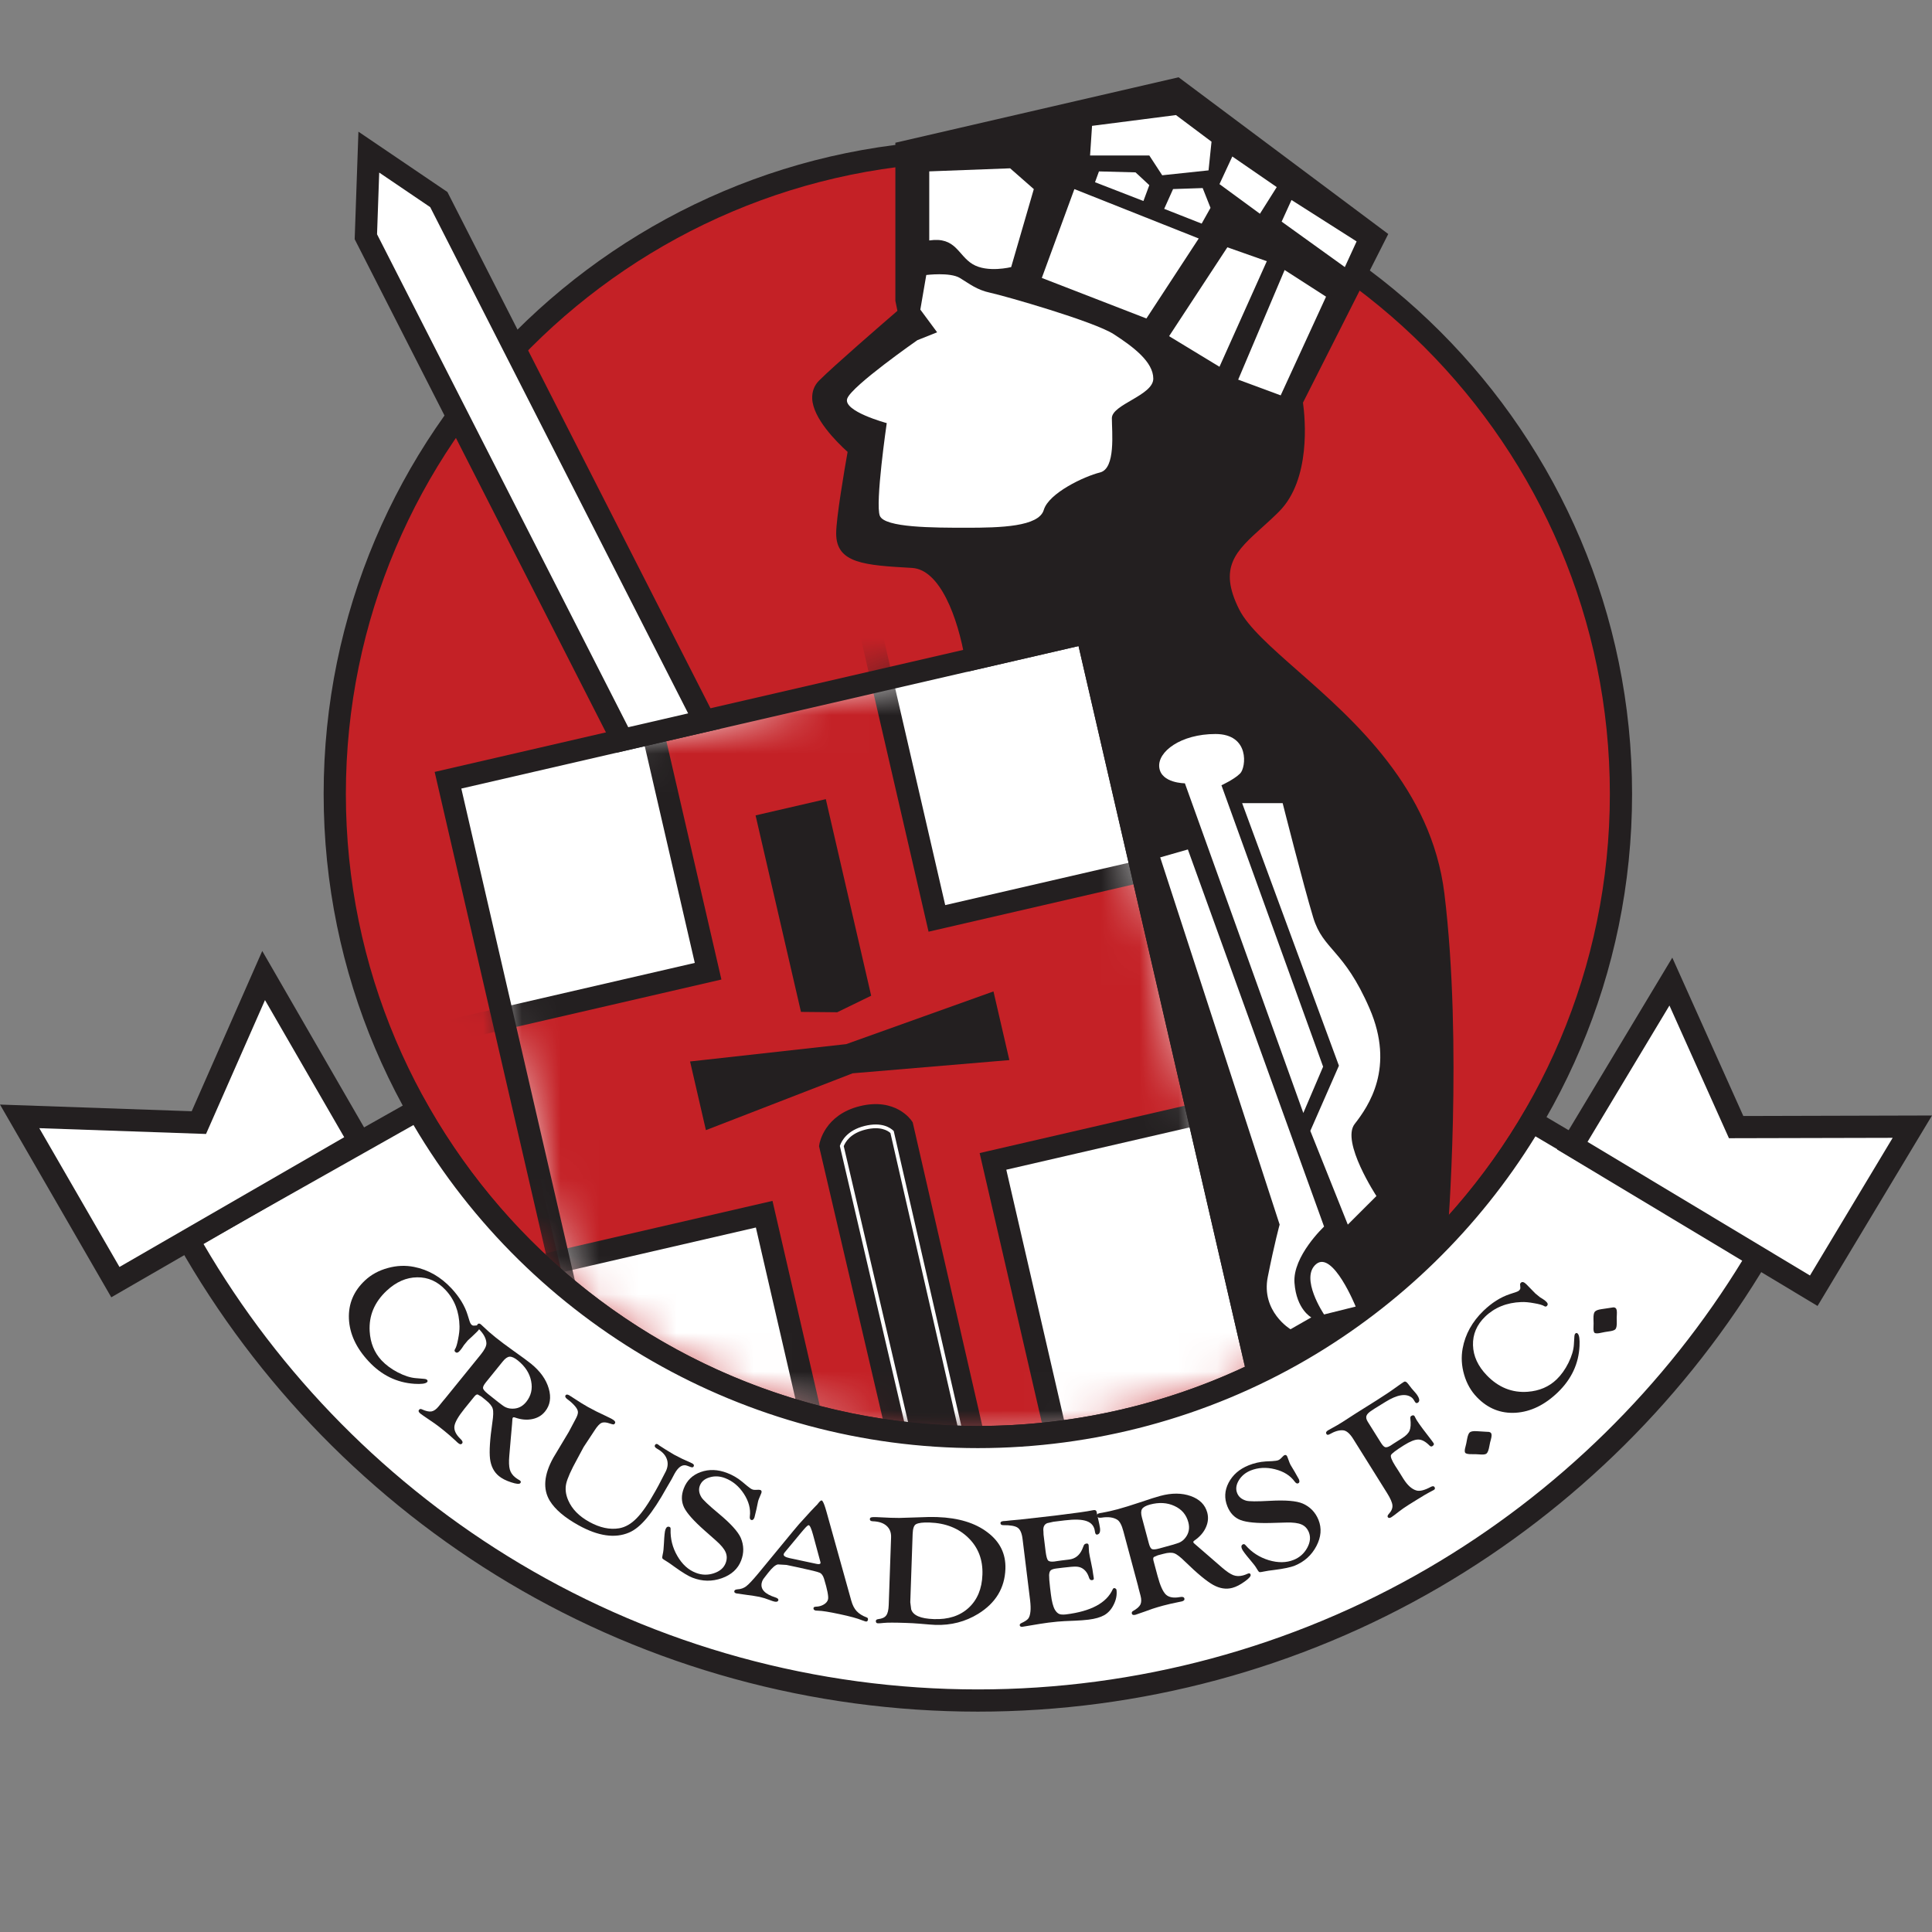
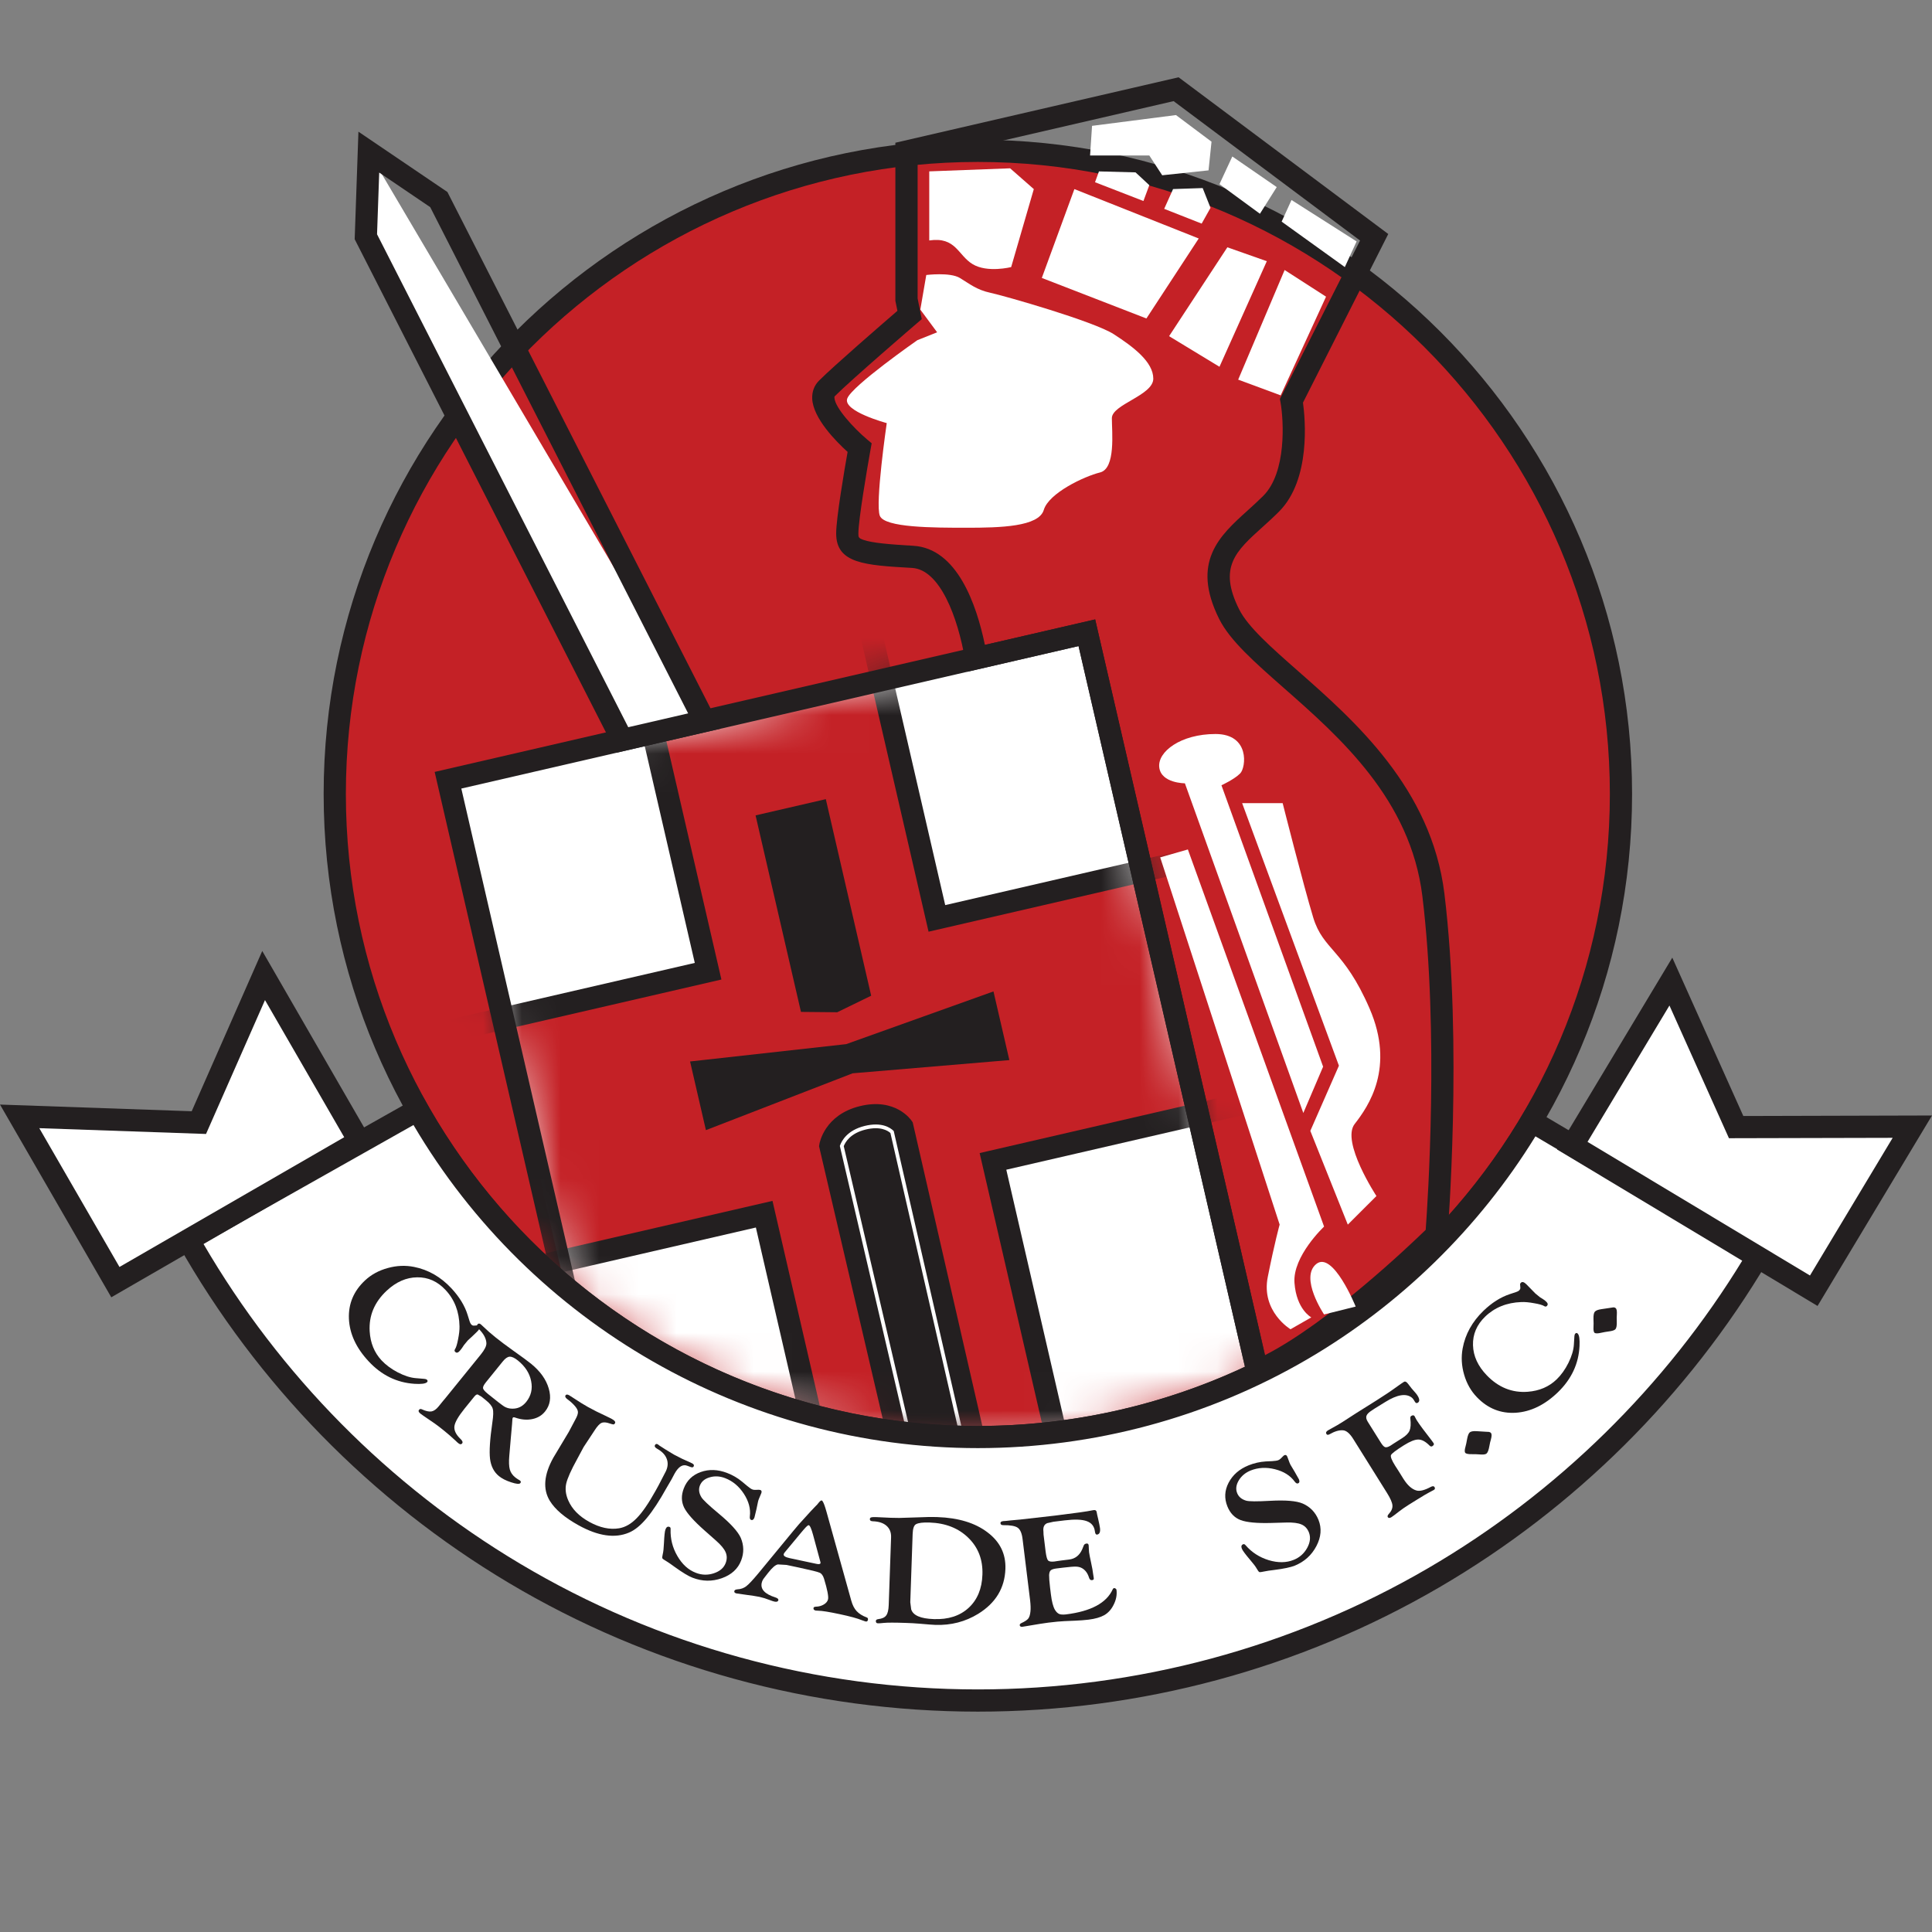
<svg xmlns="http://www.w3.org/2000/svg" width="50" height="50" viewBox="0 0 50 50" fill="none">
  <rect x="0" y="0" width="50" height="50" fill="#808080" stroke="none" />
  <path d="M8.664 20.546C8.664 11.354 16.115 3.902 25.307 3.902C34.499 3.902 41.951 11.354 41.951 20.546C41.951 29.738 34.499 37.19 25.307 37.19C16.115 37.191 8.664 29.738 8.664 20.546Z" fill="#C42126" />
  <mask id="mask0_293_341" style="mask-type:luminance" maskUnits="userSpaceOnUse" x="8" y="3" width="34" height="35">
    <path d="M8.664 20.546C8.664 11.354 16.115 3.902 25.307 3.902C34.499 3.902 41.951 11.354 41.951 20.546C41.951 29.738 34.499 37.19 25.307 37.19C16.115 37.191 8.664 29.738 8.664 20.546Z" fill="white" />
  </mask>
  <g mask="url(#mask0_293_341)">
    <path d="M11.594 20.192L28.127 16.375L34.486 43.915L17.952 47.733L11.594 20.192Z" fill="white" />
  </g>
  <mask id="mask1_293_341" style="mask-type:luminance" maskUnits="userSpaceOnUse" x="11" y="16" width="24" height="32">
    <mask id="mask2_293_341" style="mask-type:luminance" maskUnits="userSpaceOnUse" x="11" y="16" width="24" height="32">
      <path d="M11.594 20.192L28.127 16.375L34.486 43.915L17.952 47.733L11.594 20.192Z" fill="white" />
    </mask>
    <g mask="url(#mask2_293_341)">
      <path d="M8.663 20.546C8.663 11.354 16.115 3.902 25.307 3.902C34.499 3.902 41.95 11.354 41.95 20.546C41.95 29.738 34.499 37.19 25.307 37.19C16.115 37.191 8.663 29.738 8.663 20.546Z" fill="white" />
    </g>
  </mask>
  <g mask="url(#mask1_293_341)">
    <path d="M15.642 13.515L21.563 12.148L24.245 23.768L33.585 21.613L35.037 27.9L25.698 30.057L28.493 41.351L22.572 42.717L19.776 31.424L12.495 33.104L11.044 26.817L18.325 25.135L15.642 13.515Z" fill="#C42126" />
    <path d="M22.289 43.59L19.562 31.768L12.281 33.449L10.7 26.601L17.981 24.92L15.299 13.3L21.78 11.804L24.462 23.424L33.801 21.268L35.382 28.116L26.043 30.272L28.77 42.094L22.289 43.59ZM19.992 31.079L22.72 42.901L28.081 41.663L25.353 29.841L34.692 27.685L33.37 21.957L24.031 24.112L21.349 12.492L15.988 13.73L18.67 25.35L11.389 27.031L12.711 32.759L19.992 31.079Z" fill="#231F20" />
  </g>
  <mask id="mask3_293_341" style="mask-type:luminance" maskUnits="userSpaceOnUse" x="11" y="16" width="24" height="22">
    <mask id="mask4_293_341" style="mask-type:luminance" maskUnits="userSpaceOnUse" x="11" y="16" width="24" height="32">
      <path d="M11.594 20.192L28.127 16.375L34.486 43.915L17.952 47.733L11.594 20.192Z" fill="white" />
    </mask>
    <g mask="url(#mask4_293_341)">
      <path d="M8.663 20.547C8.663 11.355 16.115 3.903 25.307 3.903C34.499 3.903 41.95 11.355 41.95 20.547C41.95 29.739 34.499 37.191 25.307 37.191C16.115 37.192 8.663 29.739 8.663 20.547Z" fill="white" />
    </g>
  </mask>
  <g mask="url(#mask3_293_341)">
    <path d="M19.554 21.102L21.372 20.682L22.546 25.769L21.667 26.197L20.729 26.188L19.554 21.102Z" fill="#231F20" />
  </g>
  <mask id="mask5_293_341" style="mask-type:luminance" maskUnits="userSpaceOnUse" x="11" y="16" width="24" height="22">
    <mask id="mask6_293_341" style="mask-type:luminance" maskUnits="userSpaceOnUse" x="11" y="16" width="24" height="32">
      <path d="M11.594 20.192L28.127 16.375L34.486 43.915L17.952 47.733L11.594 20.192Z" fill="white" />
    </mask>
    <g mask="url(#mask6_293_341)">
      <path d="M8.663 20.547C8.663 11.355 16.115 3.903 25.307 3.903C34.499 3.903 41.95 11.355 41.95 20.547C41.95 29.739 34.499 37.191 25.307 37.191C16.115 37.192 8.663 29.739 8.663 20.547Z" fill="white" />
    </g>
  </mask>
  <g mask="url(#mask5_293_341)">
    <path d="M24.493 43.77L21.197 29.665L21.206 29.608C21.211 29.577 21.34 28.851 22.253 28.627C23.175 28.4 23.575 28.979 23.591 29.003L23.621 29.047L26.871 43.222L24.493 43.77Z" fill="#231F20" />
  </g>
  <mask id="mask7_293_341" style="mask-type:luminance" maskUnits="userSpaceOnUse" x="11" y="16" width="24" height="22">
    <mask id="mask8_293_341" style="mask-type:luminance" maskUnits="userSpaceOnUse" x="11" y="16" width="24" height="32">
      <path d="M11.594 20.192L28.127 16.375L34.486 43.915L17.952 47.733L11.594 20.192Z" fill="white" />
    </mask>
    <g mask="url(#mask8_293_341)">
      <path d="M8.663 20.547C8.663 11.355 16.115 3.903 25.307 3.903C34.499 3.903 41.95 11.355 41.95 20.547C41.95 29.739 34.499 37.191 25.307 37.191C16.115 37.192 8.663 29.739 8.663 20.547Z" fill="white" />
    </g>
  </mask>
  <g mask="url(#mask7_293_341)">
    <path d="M23.087 29.296C23.014 29.227 22.807 29.084 22.39 29.186C21.959 29.293 21.825 29.55 21.786 29.66L23.548 37.216C24.001 37.267 24.46 37.301 24.924 37.314L23.087 29.296Z" fill="#231F20" />
    <path d="M24.984 37.362L24.922 37.361C24.467 37.347 24.002 37.315 23.542 37.263L23.509 37.259L21.735 29.657L21.74 29.644C21.78 29.53 21.922 29.251 22.378 29.139C22.821 29.03 23.044 29.188 23.12 29.262L23.13 29.271L23.133 29.285L24.984 37.362ZM23.587 37.172C24.013 37.219 24.442 37.249 24.863 37.264L23.044 29.322C22.971 29.257 22.779 29.14 22.401 29.233C22.007 29.329 21.876 29.558 21.836 29.663L23.587 37.172Z" fill="white" />
  </g>
  <mask id="mask9_293_341" style="mask-type:luminance" maskUnits="userSpaceOnUse" x="11" y="16" width="24" height="22">
    <mask id="mask10_293_341" style="mask-type:luminance" maskUnits="userSpaceOnUse" x="11" y="16" width="24" height="32">
      <path d="M11.594 20.192L28.127 16.375L34.486 43.915L17.952 47.733L11.594 20.192Z" fill="white" />
    </mask>
    <g mask="url(#mask10_293_341)">
      <path d="M8.663 20.547C8.663 11.355 16.115 3.903 25.307 3.903C34.499 3.903 41.95 11.355 41.95 20.547C41.95 29.739 34.499 37.191 25.307 37.191C16.115 37.192 8.663 29.739 8.663 20.547Z" fill="white" />
    </g>
  </mask>
  <g mask="url(#mask9_293_341)">
    <path d="M17.859 27.471L21.9 27.022L25.711 25.658L26.122 27.435L22.066 27.777L18.269 29.248L17.859 27.471Z" fill="#231F20" />
  </g>
  <mask id="mask11_293_341" style="mask-type:luminance" maskUnits="userSpaceOnUse" x="8" y="3" width="34" height="35">
    <path d="M8.664 20.546C8.664 11.354 16.115 3.902 25.307 3.902C34.499 3.902 41.951 11.354 41.951 20.546C41.951 29.738 34.499 37.19 25.307 37.19C16.115 37.191 8.664 29.738 8.664 20.546Z" fill="white" />
  </mask>
  <g mask="url(#mask11_293_341)">
    <path d="M17.737 48.078L11.249 19.977L28.343 16.031L34.831 44.132L17.737 48.078ZM11.939 20.408L18.168 47.389L34.141 43.702L27.912 16.721L11.939 20.408Z" fill="#231F20" />
  </g>
  <path d="M25.307 37.479C15.971 37.479 8.376 29.884 8.376 20.548C8.376 11.212 15.971 3.617 25.307 3.617C34.643 3.617 42.238 11.212 42.238 20.548C42.238 29.883 34.643 37.479 25.307 37.479ZM25.307 4.191C16.288 4.191 8.951 11.528 8.951 20.547C8.951 29.566 16.288 36.904 25.307 36.904C34.326 36.904 41.663 29.566 41.663 20.547C41.663 11.528 34.326 4.191 25.307 4.191Z" fill="#231F20" />
  <path d="M10.808 28.726C13.665 33.779 19.088 37.191 25.307 37.191C31.407 37.191 36.74 33.909 39.638 29.017L45.51 32.487C41.424 39.386 33.906 44.01 25.307 44.01C16.539 44.01 8.894 39.201 4.868 32.077L10.808 28.726Z" fill="white" />
  <path d="M25.307 44.297C21.023 44.297 16.823 43.144 13.162 40.962C9.608 38.843 6.653 35.819 4.617 32.218L4.475 31.968L10.916 28.334L11.058 28.584C13.959 33.715 19.418 36.904 25.306 36.904C28.2 36.904 31.042 36.138 33.527 34.69C35.939 33.285 37.967 31.272 39.389 28.87L39.536 28.623L45.902 32.386L45.755 32.633C43.69 36.121 40.746 39.043 37.244 41.083C33.636 43.186 29.508 44.297 25.307 44.297ZM5.261 32.184C7.242 35.589 10.07 38.449 13.457 40.467C17.028 42.596 21.125 43.722 25.307 43.722C29.407 43.722 33.435 42.637 36.956 40.586C40.291 38.643 43.106 35.881 45.114 32.586L39.737 29.408C38.273 31.786 36.231 33.78 33.818 35.186C31.245 36.685 28.302 37.477 25.307 37.477C19.308 37.477 13.738 34.28 10.701 29.115L5.261 32.184Z" fill="#231F20" />
  <path d="M6.822 25.246L9.299 29.536L2.985 33.181L0.509 28.891L5.147 29.052L6.822 25.246Z" fill="white" />
  <path d="M2.88 33.574L0 28.586L4.961 28.759L6.787 24.611L9.69 29.641L2.88 33.574ZM1.017 29.197L3.092 32.789L8.908 29.431L6.858 25.882L5.332 29.347L1.017 29.197Z" fill="#231F20" />
  <path d="M43.242 25.404L40.69 29.65L46.94 33.405L49.491 29.159L44.931 29.17L43.242 25.404Z" fill="white" />
  <path d="M47.038 33.798L40.297 29.748L43.279 24.784L45.117 28.882L50 28.869L47.038 33.798ZM41.085 29.551L46.842 33.01L48.982 29.447L44.745 29.457L43.205 26.023L41.085 29.551Z" fill="#231F20" />
  <path d="M11.683 33.342C11.888 33.563 12.028 33.791 12.101 34.027L12.154 34.196C12.165 34.23 12.178 34.257 12.195 34.276C12.217 34.3 12.241 34.31 12.268 34.307L12.349 34.301C12.362 34.299 12.376 34.307 12.39 34.322C12.423 34.359 12.409 34.407 12.345 34.466L12.239 34.568L12.105 34.692L12.007 34.811L11.955 34.889C11.929 34.926 11.903 34.957 11.878 34.981C11.841 35.015 11.807 35.016 11.777 34.983C11.759 34.964 11.759 34.941 11.778 34.913C11.806 34.87 11.832 34.783 11.856 34.656C11.882 34.528 11.894 34.418 11.892 34.325C11.885 33.949 11.765 33.635 11.531 33.385C11.324 33.162 11.079 33.053 10.797 33.057C10.515 33.06 10.252 33.175 10.009 33.402C9.691 33.698 9.544 34.048 9.567 34.452C9.585 34.755 9.687 35.005 9.875 35.207C9.986 35.325 10.127 35.43 10.298 35.519C10.47 35.607 10.626 35.657 10.769 35.667L10.981 35.685C11.011 35.687 11.035 35.694 11.05 35.709C11.072 35.73 11.071 35.752 11.049 35.773C11.008 35.81 10.901 35.824 10.726 35.813C10.269 35.783 9.874 35.59 9.541 35.232C9.218 34.886 9.048 34.519 9.03 34.13C9.014 33.743 9.153 33.411 9.448 33.136C9.61 32.985 9.806 32.879 10.037 32.816C10.268 32.752 10.495 32.743 10.718 32.788C11.085 32.861 11.406 33.046 11.683 33.342Z" fill="#231F20" />
  <path fill-rule="evenodd" clip-rule="evenodd" d="M12.021 36.457C11.861 36.656 11.773 36.808 11.76 36.913C11.748 37.019 11.801 37.129 11.921 37.243C11.97 37.29 11.983 37.327 11.959 37.357C11.935 37.386 11.903 37.384 11.86 37.349C11.846 37.338 11.821 37.316 11.787 37.282C11.685 37.187 11.585 37.1 11.484 37.019C11.4 36.951 11.324 36.892 11.256 36.844L11.088 36.729L10.955 36.638C10.918 36.613 10.892 36.594 10.879 36.583C10.834 36.547 10.822 36.514 10.845 36.486C10.863 36.463 10.888 36.458 10.918 36.473C11.02 36.52 11.103 36.538 11.165 36.528C11.228 36.517 11.29 36.474 11.352 36.397L11.473 36.248L11.523 36.189L12.44 35.058C12.542 34.932 12.591 34.834 12.588 34.761C12.583 34.641 12.517 34.518 12.39 34.391C12.344 34.343 12.333 34.305 12.357 34.276C12.381 34.247 12.409 34.246 12.445 34.275C12.458 34.286 12.48 34.306 12.509 34.334C12.598 34.421 12.701 34.511 12.816 34.604C12.942 34.706 13.1 34.824 13.289 34.959C13.511 35.116 13.663 35.228 13.742 35.292C13.98 35.485 14.133 35.699 14.201 35.933C14.27 36.167 14.238 36.366 14.106 36.529C14.023 36.633 13.912 36.698 13.774 36.726C13.637 36.754 13.489 36.742 13.333 36.687C13.301 36.676 13.281 36.676 13.272 36.689C13.264 36.701 13.26 36.718 13.26 36.742C13.259 36.766 13.256 36.804 13.252 36.857L13.218 37.239L13.18 37.682C13.167 37.832 13.172 37.947 13.193 38.027C13.215 38.107 13.261 38.175 13.331 38.232C13.36 38.255 13.389 38.275 13.416 38.291C13.434 38.3 13.449 38.309 13.461 38.32C13.483 38.338 13.485 38.359 13.466 38.383C13.441 38.414 13.363 38.406 13.229 38.362C13.096 38.319 12.99 38.265 12.912 38.201C12.783 38.096 12.707 37.948 12.682 37.755C12.659 37.561 12.679 37.248 12.742 36.814C12.768 36.643 12.772 36.525 12.752 36.459C12.734 36.392 12.676 36.319 12.576 36.239L12.46 36.145L12.365 36.09C12.339 36.083 12.31 36.1 12.276 36.142L12.021 36.457ZM13.011 35.235L12.573 35.776C12.52 35.843 12.495 35.893 12.501 35.928C12.507 35.962 12.549 36.011 12.627 36.074C12.849 36.254 12.99 36.362 13.047 36.399C13.107 36.435 13.174 36.455 13.25 36.456C13.396 36.461 13.519 36.404 13.617 36.283C13.744 36.126 13.787 35.946 13.746 35.744C13.707 35.541 13.593 35.363 13.402 35.209C13.317 35.14 13.246 35.108 13.189 35.111C13.135 35.114 13.075 35.155 13.011 35.235Z" fill="#231F20" />
  <path d="M17.016 37.376C17.027 37.38 17.042 37.391 17.062 37.409C17.084 37.425 17.138 37.459 17.223 37.512L17.442 37.645L17.653 37.753C17.725 37.787 17.791 37.816 17.847 37.84C17.874 37.851 17.898 37.863 17.919 37.875C17.957 37.896 17.968 37.922 17.951 37.953C17.937 37.977 17.912 37.981 17.874 37.966L17.787 37.934C17.669 37.888 17.56 37.956 17.459 38.136L17.377 38.29L17.252 38.504C17.064 38.843 16.892 39.104 16.737 39.289C16.582 39.475 16.429 39.6 16.279 39.663C15.915 39.818 15.479 39.755 14.971 39.473C14.612 39.274 14.365 39.063 14.229 38.841C14.045 38.538 14.075 38.166 14.321 37.724L14.721 37.056L14.893 36.732C14.937 36.653 14.958 36.59 14.957 36.547C14.957 36.504 14.934 36.455 14.888 36.399C14.834 36.334 14.767 36.273 14.687 36.214C14.636 36.177 14.618 36.144 14.634 36.115C14.651 36.085 14.683 36.083 14.731 36.11C14.746 36.118 14.774 36.136 14.814 36.163C14.985 36.276 15.119 36.36 15.216 36.413C15.354 36.49 15.51 36.568 15.685 36.648C15.755 36.681 15.805 36.706 15.834 36.722C15.907 36.762 15.935 36.799 15.916 36.834C15.905 36.853 15.893 36.863 15.877 36.864C15.862 36.864 15.831 36.857 15.785 36.841C15.691 36.807 15.619 36.802 15.567 36.825C15.516 36.847 15.455 36.913 15.385 37.023L15.105 37.448L14.937 37.761C14.78 38.045 14.685 38.258 14.653 38.397C14.623 38.537 14.641 38.681 14.706 38.829C14.803 39.054 14.985 39.24 15.252 39.387C15.524 39.537 15.78 39.592 16.022 39.552C16.185 39.524 16.337 39.436 16.48 39.288C16.624 39.142 16.786 38.905 16.967 38.58L17.045 38.438L17.235 38.071C17.287 37.957 17.293 37.849 17.253 37.75C17.214 37.648 17.131 37.563 17.006 37.493C16.951 37.462 16.933 37.431 16.952 37.396C16.968 37.369 16.99 37.363 17.016 37.376Z" fill="#231F20" />
  <path d="M18.818 38.12C18.959 38.174 19.09 38.249 19.207 38.347L19.339 38.457C19.398 38.506 19.441 38.535 19.47 38.546C19.491 38.554 19.514 38.559 19.54 38.558L19.64 38.555C19.653 38.555 19.666 38.557 19.679 38.561C19.71 38.574 19.718 38.601 19.703 38.642L19.64 38.792C19.63 38.816 19.623 38.839 19.618 38.861L19.577 39.057L19.534 39.236C19.531 39.252 19.528 39.266 19.524 39.275C19.503 39.329 19.475 39.349 19.437 39.334C19.41 39.324 19.4 39.293 19.406 39.241C19.43 39.049 19.378 38.855 19.252 38.66C19.125 38.465 18.963 38.33 18.766 38.254C18.631 38.202 18.497 38.194 18.368 38.233C18.238 38.27 18.154 38.341 18.113 38.446C18.076 38.542 18.088 38.642 18.151 38.746C18.19 38.813 18.34 38.955 18.6 39.171C18.909 39.428 19.099 39.638 19.171 39.799C19.253 39.992 19.257 40.187 19.181 40.385C19.098 40.602 18.93 40.755 18.68 40.844C18.428 40.933 18.176 40.929 17.922 40.831C17.818 40.791 17.665 40.699 17.462 40.553C17.368 40.484 17.298 40.435 17.251 40.407C17.186 40.37 17.15 40.343 17.142 40.329C17.135 40.314 17.139 40.277 17.152 40.221C17.168 40.159 17.177 40.066 17.183 39.939C17.192 39.746 17.204 39.627 17.223 39.58C17.246 39.519 17.281 39.498 17.328 39.517C17.349 39.524 17.358 39.545 17.355 39.579C17.347 39.822 17.404 40.052 17.53 40.269C17.655 40.485 17.815 40.631 18.011 40.705C18.162 40.764 18.316 40.768 18.472 40.717C18.63 40.665 18.732 40.577 18.78 40.452C18.818 40.353 18.817 40.259 18.779 40.171C18.742 40.084 18.657 39.982 18.526 39.867L18.233 39.608C17.956 39.363 17.78 39.166 17.705 39.016C17.631 38.863 17.628 38.698 17.696 38.521C17.775 38.314 17.922 38.172 18.135 38.096C18.35 38.019 18.578 38.028 18.818 38.12Z" fill="#231F20" />
  <path fill-rule="evenodd" clip-rule="evenodd" d="M21.394 39.14L22.031 41.425C22.063 41.54 22.109 41.631 22.171 41.697C22.233 41.763 22.319 41.818 22.431 41.859C22.459 41.868 22.468 41.891 22.462 41.923C22.454 41.959 22.432 41.972 22.396 41.962C22.376 41.957 22.348 41.946 22.309 41.932C22.192 41.884 22 41.831 21.73 41.774C21.459 41.716 21.273 41.686 21.172 41.685C21.147 41.685 21.126 41.684 21.109 41.681C21.065 41.671 21.047 41.648 21.054 41.612C21.058 41.593 21.078 41.583 21.114 41.581C21.194 41.579 21.263 41.559 21.322 41.523C21.383 41.486 21.418 41.441 21.43 41.389C21.445 41.316 21.412 41.14 21.327 40.861C21.301 40.776 21.263 40.724 21.213 40.702C21.165 40.679 20.985 40.635 20.674 40.568L20.353 40.5L20.134 40.487C20.07 40.496 19.986 40.569 19.88 40.704L19.774 40.84C19.743 40.879 19.723 40.921 19.713 40.965C19.677 41.131 19.796 41.255 20.067 41.341C20.126 41.36 20.151 41.385 20.143 41.416C20.133 41.45 20.101 41.46 20.047 41.45C20.018 41.444 19.979 41.432 19.929 41.412C19.829 41.373 19.738 41.345 19.656 41.327C19.583 41.312 19.461 41.293 19.293 41.271C19.169 41.255 19.091 41.244 19.061 41.238C19.016 41.228 18.998 41.208 19.004 41.177C19.01 41.151 19.036 41.136 19.082 41.132C19.173 41.128 19.248 41.101 19.311 41.053C19.377 41.004 19.479 40.894 19.621 40.724L20.529 39.622C20.602 39.535 20.653 39.474 20.68 39.443L20.98 39.113C21.082 39.006 21.133 38.952 21.133 38.952C21.132 38.956 21.132 38.958 21.132 38.958C21.132 38.958 21.149 38.936 21.185 38.893C21.221 38.849 21.248 38.828 21.265 38.831C21.29 38.837 21.321 38.901 21.36 39.024L21.394 39.14ZM21.223 40.39L21.042 39.722C20.999 39.562 20.961 39.479 20.93 39.472C20.91 39.469 20.866 39.508 20.796 39.59L20.734 39.663L20.346 40.13L20.31 40.174C20.294 40.191 20.286 40.207 20.282 40.222C20.272 40.267 20.324 40.3 20.438 40.325L21.137 40.474C21.196 40.486 21.229 40.479 21.235 40.452C21.236 40.445 21.235 40.433 21.23 40.415L21.223 40.39Z" fill="#231F20" />
  <path fill-rule="evenodd" clip-rule="evenodd" d="M23.061 39.789C23.066 39.66 23.026 39.56 22.943 39.487C22.86 39.414 22.741 39.375 22.585 39.37C22.535 39.368 22.511 39.35 22.512 39.316C22.513 39.292 22.523 39.276 22.544 39.271C22.565 39.263 22.611 39.261 22.682 39.263L23.049 39.28C23.133 39.283 23.207 39.284 23.273 39.284C23.375 39.282 23.514 39.277 23.692 39.271C23.931 39.26 24.12 39.257 24.26 39.262C24.805 39.281 25.238 39.413 25.558 39.658C25.88 39.901 26.033 40.215 26.02 40.601C26.003 41.099 25.768 41.486 25.315 41.766C24.983 41.97 24.613 42.066 24.206 42.052C24.139 42.05 24.003 42.039 23.799 42.021C23.683 42.011 23.565 42.005 23.443 42.001C23.157 41.991 22.966 41.991 22.871 42.001C22.796 42.009 22.747 42.013 22.721 42.011C22.683 42.011 22.666 41.99 22.667 41.951C22.668 41.924 22.689 41.908 22.729 41.903C22.83 41.891 22.898 41.859 22.935 41.807C22.974 41.757 22.995 41.668 23 41.54L23.061 39.789ZM23.619 39.7L23.558 41.465L23.581 41.648C23.629 41.806 23.824 41.891 24.168 41.902C24.541 41.916 24.841 41.819 25.067 41.612C25.293 41.404 25.413 41.117 25.425 40.751C25.439 40.368 25.318 40.05 25.062 39.8C24.808 39.55 24.473 39.417 24.057 39.403C23.887 39.397 23.77 39.411 23.705 39.447C23.653 39.475 23.624 39.559 23.619 39.7Z" fill="#231F20" />
  <path d="M27.007 39.716L27.06 40.149C27.076 40.273 27.096 40.35 27.121 40.381C27.148 40.412 27.202 40.421 27.285 40.412L27.356 40.401L27.462 40.386L27.666 40.361C27.824 40.342 27.937 40.254 28.006 40.099L28.049 39.994C28.06 39.968 28.082 39.953 28.116 39.947C28.151 39.941 28.171 39.958 28.175 39.995C28.176 40.006 28.178 40.035 28.179 40.084C28.18 40.12 28.182 40.148 28.185 40.172C28.19 40.214 28.21 40.314 28.243 40.469C28.265 40.571 28.282 40.659 28.29 40.735L28.306 40.836C28.308 40.854 28.308 40.868 28.303 40.874C28.297 40.883 28.286 40.89 28.266 40.894C28.227 40.901 28.199 40.879 28.183 40.827C28.149 40.716 28.09 40.636 28.008 40.587C27.963 40.56 27.909 40.546 27.847 40.544C27.787 40.542 27.674 40.551 27.51 40.571L27.347 40.591C27.27 40.6 27.218 40.617 27.192 40.641C27.168 40.663 27.154 40.704 27.151 40.763C27.15 40.831 27.158 40.937 27.175 41.081L27.197 41.261C27.22 41.448 27.255 41.581 27.3 41.659C27.334 41.716 27.372 41.752 27.411 41.769C27.45 41.786 27.509 41.789 27.585 41.781C28.234 41.701 28.637 41.485 28.797 41.131C28.807 41.114 28.814 41.104 28.823 41.102C28.838 41.097 28.854 41.1 28.868 41.11C28.883 41.119 28.893 41.132 28.895 41.149C28.911 41.28 28.884 41.412 28.814 41.544C28.757 41.656 28.678 41.742 28.579 41.8C28.479 41.856 28.342 41.896 28.168 41.917C28.065 41.929 27.951 41.938 27.826 41.943L27.545 41.955C27.442 41.96 27.304 41.972 27.129 41.994C27.012 42.009 26.836 42.037 26.599 42.078C26.534 42.09 26.487 42.098 26.459 42.101C26.42 42.105 26.397 42.093 26.391 42.064C26.386 42.04 26.401 42.02 26.437 42.004C26.524 41.964 26.582 41.925 26.61 41.89C26.64 41.853 26.659 41.791 26.668 41.704C26.676 41.631 26.673 41.535 26.659 41.414L26.464 39.83C26.446 39.681 26.404 39.584 26.339 39.538C26.275 39.492 26.149 39.469 25.963 39.471C25.919 39.471 25.895 39.455 25.892 39.421C25.888 39.391 25.913 39.372 25.965 39.366C25.977 39.365 26.001 39.363 26.038 39.361C26.067 39.359 26.106 39.354 26.156 39.348L26.399 39.326L27.308 39.223C27.831 39.159 28.151 39.114 28.272 39.087C28.285 39.084 28.296 39.082 28.306 39.081C28.352 39.075 28.378 39.094 28.383 39.139C28.387 39.169 28.399 39.223 28.418 39.3C28.445 39.414 28.461 39.497 28.468 39.548C28.48 39.649 28.455 39.705 28.393 39.715C28.362 39.72 28.344 39.693 28.336 39.633C28.32 39.501 28.25 39.413 28.127 39.368C28.004 39.322 27.813 39.316 27.555 39.347L27.262 39.383L27.102 39.419C27.023 39.451 26.99 39.523 27.004 39.636L27.007 39.716Z" fill="#231F20" />
-   <path fill-rule="evenodd" clip-rule="evenodd" d="M29.959 40.79C30.025 41.036 30.097 41.196 30.175 41.269C30.252 41.34 30.373 41.362 30.537 41.332C30.604 41.319 30.641 41.332 30.652 41.368C30.661 41.405 30.64 41.43 30.587 41.444C30.569 41.449 30.537 41.456 30.49 41.464C30.354 41.491 30.224 41.521 30.099 41.554C29.995 41.582 29.903 41.61 29.824 41.636L29.632 41.705L29.479 41.758C29.437 41.773 29.407 41.784 29.39 41.789C29.334 41.804 29.301 41.794 29.292 41.759C29.285 41.73 29.295 41.708 29.324 41.692C29.423 41.636 29.486 41.581 29.514 41.524C29.541 41.467 29.542 41.391 29.517 41.296L29.468 41.111L29.45 41.035L29.073 39.629C29.032 39.473 28.98 39.375 28.92 39.334C28.82 39.268 28.682 39.249 28.505 39.277C28.439 39.286 28.401 39.273 28.392 39.237C28.382 39.2 28.398 39.176 28.443 39.165C28.46 39.16 28.489 39.154 28.528 39.149C28.651 39.127 28.783 39.097 28.926 39.059C29.084 39.016 29.272 38.958 29.492 38.884C29.749 38.797 29.928 38.74 30.028 38.714C30.323 38.634 30.587 38.636 30.817 38.718C31.047 38.8 31.189 38.943 31.244 39.146C31.278 39.274 31.266 39.402 31.207 39.531C31.15 39.658 31.053 39.77 30.917 39.865C30.888 39.884 30.878 39.901 30.884 39.916C30.888 39.928 30.901 39.942 30.919 39.956C30.938 39.971 30.967 39.995 31.006 40.031L31.296 40.282L31.631 40.573C31.746 40.672 31.841 40.735 31.917 40.765C31.995 40.794 32.077 40.796 32.164 40.773C32.2 40.764 32.233 40.752 32.262 40.739C32.279 40.73 32.297 40.724 32.312 40.72C32.34 40.712 32.358 40.724 32.366 40.753C32.376 40.791 32.324 40.851 32.209 40.932C32.096 41.014 31.99 41.068 31.892 41.094C31.732 41.137 31.567 41.111 31.397 41.017C31.227 40.922 30.985 40.722 30.671 40.416C30.548 40.294 30.455 40.222 30.39 40.2C30.325 40.176 30.231 40.179 30.109 40.213L29.964 40.251L29.863 40.295C29.843 40.312 29.839 40.346 29.854 40.398L29.959 40.79ZM29.552 39.27L29.732 39.943C29.754 40.026 29.781 40.075 29.812 40.09C29.844 40.106 29.908 40.1 30.004 40.074C30.281 40 30.451 39.95 30.514 39.925C30.578 39.898 30.634 39.855 30.679 39.795C30.769 39.679 30.794 39.546 30.754 39.396C30.702 39.2 30.582 39.059 30.394 38.974C30.207 38.887 29.995 38.875 29.76 38.938C29.654 38.967 29.587 39.005 29.556 39.053C29.527 39.1 29.526 39.172 29.552 39.27Z" fill="#231F20" />
  <path d="M32.315 37.922C32.455 37.866 32.601 37.832 32.754 37.822L32.924 37.814C33.001 37.809 33.053 37.801 33.081 37.79C33.102 37.781 33.122 37.769 33.141 37.751L33.212 37.681C33.221 37.671 33.233 37.663 33.244 37.659C33.276 37.646 33.3 37.661 33.316 37.701L33.373 37.854C33.382 37.878 33.393 37.899 33.404 37.919L33.507 38.091L33.598 38.252C33.606 38.265 33.613 38.278 33.617 38.287C33.639 38.341 33.63 38.375 33.593 38.39C33.566 38.4 33.537 38.385 33.506 38.343C33.392 38.187 33.222 38.08 32.997 38.024C32.771 37.967 32.56 37.979 32.365 38.057C32.231 38.112 32.129 38.197 32.059 38.313C31.99 38.429 31.976 38.539 32.018 38.642C32.056 38.738 32.134 38.803 32.25 38.837C32.325 38.859 32.531 38.86 32.869 38.841C33.271 38.819 33.553 38.842 33.715 38.912C33.906 38.996 34.042 39.137 34.122 39.333C34.209 39.55 34.192 39.776 34.068 40.013C33.944 40.249 33.757 40.418 33.505 40.52C33.402 40.561 33.227 40.599 32.979 40.63C32.863 40.644 32.779 40.656 32.726 40.668C32.653 40.684 32.608 40.69 32.592 40.685C32.577 40.678 32.554 40.65 32.526 40.599C32.495 40.543 32.438 40.468 32.356 40.373C32.231 40.226 32.159 40.129 32.14 40.082C32.116 40.023 32.126 39.984 32.173 39.965C32.194 39.956 32.215 39.966 32.236 39.991C32.395 40.175 32.596 40.304 32.834 40.377C33.074 40.449 33.29 40.447 33.484 40.368C33.634 40.307 33.749 40.205 33.829 40.061C33.909 39.916 33.923 39.782 33.874 39.657C33.834 39.558 33.77 39.49 33.682 39.453C33.595 39.415 33.465 39.398 33.289 39.403L32.897 39.414C32.529 39.424 32.265 39.399 32.108 39.34C31.95 39.28 31.835 39.161 31.764 38.984C31.682 38.779 31.691 38.575 31.796 38.373C31.904 38.168 32.075 38.019 32.315 37.922Z" fill="#231F20" />
  <path d="M35.741 37.343C35.781 37.406 35.816 37.443 35.849 37.453C35.883 37.462 35.928 37.448 35.986 37.413L36.063 37.362L36.285 37.221C36.386 37.158 36.451 37.092 36.48 37.023C36.509 36.954 36.516 36.851 36.5 36.713C36.497 36.68 36.503 36.657 36.521 36.646C36.562 36.62 36.592 36.622 36.61 36.652C36.614 36.66 36.622 36.676 36.634 36.699C36.641 36.714 36.652 36.733 36.664 36.754C36.706 36.82 36.758 36.894 36.821 36.978L37.053 37.281C37.077 37.313 37.093 37.337 37.103 37.351C37.118 37.375 37.108 37.4 37.072 37.425C37.047 37.442 37.022 37.438 36.995 37.41C36.893 37.307 36.797 37.255 36.707 37.255C36.617 37.254 36.493 37.303 36.334 37.403C36.129 37.532 36.018 37.616 35.999 37.657C35.981 37.698 36.017 37.79 36.106 37.932L36.193 38.067L36.318 38.268C36.425 38.439 36.538 38.54 36.658 38.574C36.745 38.599 36.869 38.567 37.031 38.48C37.077 38.456 37.109 38.458 37.125 38.485C37.144 38.515 37.139 38.54 37.109 38.559C37.081 38.576 37.04 38.598 36.985 38.625C36.934 38.65 36.833 38.711 36.684 38.803L36.457 38.944C36.355 39.009 36.27 39.067 36.201 39.122C36.108 39.196 36.044 39.242 36.011 39.264C35.966 39.292 35.934 39.292 35.916 39.263C35.903 39.241 35.911 39.213 35.944 39.179C36.012 39.105 36.042 39.032 36.036 38.958C36.03 38.884 35.984 38.78 35.899 38.643L35.021 37.239C34.932 37.096 34.843 37.022 34.757 37.016C34.657 37.008 34.54 37.043 34.406 37.12C34.369 37.14 34.343 37.137 34.328 37.112C34.307 37.079 34.32 37.048 34.366 37.019C34.381 37.009 34.418 36.989 34.475 36.958C34.56 36.913 34.649 36.861 34.741 36.803L35.089 36.578L35.627 36.24C35.811 36.125 35.996 36.001 36.179 35.868C36.248 35.819 36.298 35.784 36.333 35.763C36.365 35.743 36.403 35.76 36.444 35.818C36.496 35.885 36.525 35.924 36.534 35.934L36.636 36.051C36.656 36.075 36.672 36.095 36.683 36.114C36.742 36.206 36.745 36.27 36.693 36.302C36.664 36.321 36.64 36.313 36.62 36.281L36.584 36.223C36.569 36.2 36.554 36.183 36.536 36.169C36.386 36.054 36.159 36.092 35.855 36.281L35.587 36.446L35.504 36.501C35.426 36.55 35.38 36.596 35.364 36.641C35.349 36.684 35.36 36.735 35.399 36.797L35.741 37.343Z" fill="#231F20" />
  <path d="M38.039 37.068C38.072 37.043 38.133 37.033 38.221 37.039L38.412 37.051L38.537 37.058C38.559 37.063 38.577 37.073 38.589 37.09C38.608 37.114 38.607 37.17 38.584 37.255C38.57 37.298 38.557 37.356 38.544 37.429C38.526 37.531 38.501 37.594 38.47 37.619C38.444 37.639 38.395 37.647 38.322 37.642C38.222 37.635 38.148 37.632 38.098 37.634C37.999 37.636 37.941 37.624 37.921 37.599C37.901 37.575 37.903 37.522 37.927 37.438C37.94 37.396 37.953 37.33 37.969 37.24C37.986 37.15 38.009 37.092 38.039 37.068Z" fill="#231F20" />
  <path d="M38.391 33.924C38.608 33.715 38.834 33.572 39.07 33.493L39.237 33.438C39.272 33.427 39.298 33.413 39.317 33.394C39.34 33.372 39.35 33.347 39.346 33.321L39.34 33.24C39.338 33.227 39.345 33.213 39.36 33.198C39.395 33.163 39.444 33.178 39.505 33.24L39.608 33.345L39.736 33.476L39.855 33.573L39.934 33.622C39.971 33.647 40.003 33.672 40.027 33.698C40.062 33.734 40.063 33.769 40.032 33.8C40.013 33.818 39.989 33.818 39.962 33.801C39.916 33.773 39.83 33.748 39.702 33.727C39.574 33.703 39.463 33.693 39.371 33.697C38.995 33.711 38.684 33.836 38.436 34.074C38.218 34.285 38.113 34.532 38.121 34.814C38.129 35.096 38.249 35.356 38.48 35.595C38.781 35.907 39.134 36.049 39.537 36.019C39.839 35.996 40.089 35.889 40.287 35.697C40.404 35.584 40.506 35.442 40.592 35.269C40.677 35.096 40.724 34.938 40.732 34.796L40.745 34.584C40.746 34.554 40.754 34.53 40.768 34.514C40.789 34.492 40.81 34.492 40.832 34.514C40.871 34.554 40.886 34.661 40.878 34.836C40.856 35.293 40.669 35.692 40.318 36.032C39.978 36.36 39.614 36.537 39.225 36.562C38.838 36.585 38.504 36.451 38.224 36.161C38.07 36.002 37.959 35.808 37.892 35.578C37.825 35.348 37.812 35.122 37.853 34.898C37.92 34.531 38.1 34.206 38.391 33.924Z" fill="#231F20" />
  <path d="M41.273 33.948C41.3 33.916 41.357 33.893 41.444 33.881L41.633 33.853L41.757 33.834C41.78 33.834 41.799 33.841 41.815 33.855C41.839 33.875 41.849 33.929 41.844 34.018C41.84 34.063 41.839 34.122 41.842 34.196C41.846 34.3 41.834 34.368 41.809 34.398C41.788 34.423 41.742 34.44 41.67 34.452C41.571 34.465 41.497 34.479 41.448 34.49C41.353 34.513 41.292 34.513 41.267 34.493C41.243 34.473 41.235 34.42 41.24 34.335C41.243 34.292 41.243 34.224 41.239 34.133C41.237 34.039 41.248 33.978 41.273 33.948Z" fill="#231F20" />
-   <path d="M9.469 6.127L9.546 3.937L11.357 5.165L18.233 18.658L16.105 19.15L9.469 6.127Z" fill="white" />
+   <path d="M9.469 6.127L9.546 3.937L18.233 18.658L16.105 19.15L9.469 6.127Z" fill="white" />
  <path d="M15.95 19.481L9.179 6.191L9.276 3.408L11.579 4.969L18.655 18.856L15.95 19.481ZM9.758 6.063L16.259 18.82L17.809 18.462L11.134 5.361L9.814 4.466L9.758 6.063Z" fill="#231F20" />
-   <path d="M23.461 3.92L30.438 2.308L35.564 6.14L33.423 10.37C33.423 10.37 33.742 12.191 32.897 13.037C32.051 13.883 31.045 14.361 31.811 15.894C32.578 17.427 36.618 19.248 37.096 23.16C37.575 27.072 37.176 31.958 37.176 31.958C37.176 31.958 34.465 34.653 32.539 35.484L28.128 16.375L25.261 17.037C25.134 16.295 24.712 14.475 23.62 14.411C22.246 14.332 21.928 14.252 21.928 13.804C21.928 13.357 22.247 11.584 22.247 11.584C22.247 11.584 20.954 10.499 21.401 10.051C21.849 9.604 23.541 8.151 23.541 8.151L23.462 7.752V3.92H23.461Z" fill="#231F20" />
  <path d="M32.337 35.884L27.913 16.72L25.03 17.386L24.978 17.086C24.786 15.959 24.323 14.74 23.604 14.698C22.379 14.628 21.64 14.585 21.64 13.805C21.64 13.411 21.853 12.161 21.936 11.695C21.643 11.431 21.043 10.827 21.02 10.319C21.012 10.136 21.073 9.974 21.197 9.85C21.579 9.468 22.82 8.394 23.225 8.044L23.172 7.783V3.694L30.502 2L35.928 6.056L33.721 10.42C33.778 10.831 33.931 12.411 33.099 13.242C32.958 13.384 32.813 13.514 32.674 13.64C31.981 14.265 31.523 14.678 32.068 15.768C32.297 16.226 32.897 16.753 33.593 17.366C35.051 18.648 37.047 20.404 37.381 23.127C37.857 27.023 37.466 31.934 37.461 31.984L37.453 32.09L37.377 32.164C37.265 32.276 34.604 34.907 32.651 35.749L32.337 35.884ZM28.343 16.03L32.738 35.071C34.382 34.23 36.475 32.238 36.897 31.828C36.951 31.094 37.241 26.715 36.811 23.194C36.504 20.688 34.68 19.084 33.214 17.795C32.474 17.143 31.834 16.581 31.554 16.023C30.814 14.542 31.564 13.865 32.289 13.211C32.423 13.09 32.561 12.964 32.693 12.833C33.3 12.226 33.222 10.885 33.141 10.419L33.124 10.325L35.198 6.225L30.373 2.617L23.748 4.148V7.723L23.855 8.259L23.728 8.368C23.711 8.382 22.039 9.819 21.604 10.254C21.598 10.26 21.593 10.265 21.595 10.292C21.606 10.552 22.101 11.086 22.432 11.365L22.559 11.472L22.529 11.636C22.442 12.121 22.215 13.458 22.215 13.805C22.215 13.904 22.215 13.927 22.352 13.974C22.576 14.051 23.009 14.088 23.637 14.125C24.77 14.191 25.273 15.646 25.489 16.69L28.343 16.03Z" fill="#231F20" />
  <path d="M23.972 7.117C23.972 7.117 24.585 7.04 24.84 7.193C25.095 7.347 25.275 7.501 25.633 7.578C25.989 7.654 28.314 8.318 28.826 8.65C29.337 8.981 29.847 9.367 29.847 9.8C29.847 10.233 28.775 10.465 28.775 10.822C28.775 11.178 28.879 12.125 28.469 12.227C28.059 12.328 27.142 12.761 27.013 13.197C26.884 13.632 25.888 13.658 25.019 13.658C24.151 13.658 22.898 13.656 22.771 13.351C22.643 13.045 22.949 10.95 22.949 10.95C22.949 10.95 21.8 10.642 21.928 10.311C22.055 9.979 23.741 8.804 23.741 8.804L24.253 8.6L23.818 8.012L23.972 7.117Z" fill="white" />
  <path d="M24.049 6.223V4.435L26.142 4.356L26.755 4.894L26.169 6.912C26.169 6.912 25.553 7.068 25.171 6.836C24.789 6.605 24.739 6.121 24.049 6.223Z" fill="white" />
  <path d="M26.962 7.193L29.669 8.242L31.023 6.172L27.805 4.894L26.962 7.193Z" fill="white" />
  <path d="M30.256 8.7L31.56 9.492L32.785 6.76L31.764 6.4L30.256 8.7Z" fill="white" />
  <path d="M33.144 10.232L32.044 9.825L33.246 6.988L34.318 7.678L33.144 10.232Z" fill="white" />
  <path d="M33.424 5.176L35.109 6.248L34.804 6.912L33.169 5.736L33.424 5.176Z" fill="white" />
  <path d="M32.607 5.532L33.042 4.842L31.892 4.05L31.56 4.765L32.607 5.532Z" fill="white" />
  <path d="M31.277 4.409L31.354 3.667L30.434 2.978L28.262 3.257L28.211 4.024H29.744L30.078 4.536L31.277 4.409Z" fill="white" />
  <path d="M29.388 4.461L28.441 4.436L28.339 4.716L29.592 5.202L29.744 4.792L29.388 4.461Z" fill="white" />
  <path d="M30.359 4.893L31.125 4.867L31.328 5.379L31.099 5.787L30.129 5.405L30.359 4.893Z" fill="white" />
  <path d="M30.002 19.864C29.949 19.454 30.56 18.996 31.456 18.996C32.352 18.996 32.248 19.864 32.095 20.017C31.942 20.171 31.611 20.323 31.611 20.323L34.242 27.605L33.73 28.804L30.665 20.272C30.665 20.271 30.055 20.273 30.002 19.864Z" fill="white" />
  <path d="M32.146 20.784L34.651 27.58L33.911 29.267L34.881 31.693L35.622 30.953C35.622 30.953 34.7 29.549 35.059 29.088C35.418 28.628 36.108 27.632 35.444 26.099C34.779 24.566 34.244 24.592 33.987 23.749C33.731 22.906 33.195 20.785 33.195 20.785H32.146V20.784Z" fill="white" />
  <path d="M30.742 21.984L34.267 31.744C34.267 31.744 33.45 32.51 33.501 33.2C33.551 33.89 33.936 34.094 33.936 34.094L33.398 34.401C33.398 34.401 32.632 33.941 32.81 33.047C32.988 32.153 33.117 31.692 33.117 31.692L30.026 22.189L30.742 21.984Z" fill="white" />
  <path d="M34.267 34.018C34.267 34.018 33.63 33.072 34.063 32.714C34.496 32.358 35.085 33.814 35.085 33.814L34.267 34.018Z" fill="white" />
</svg>